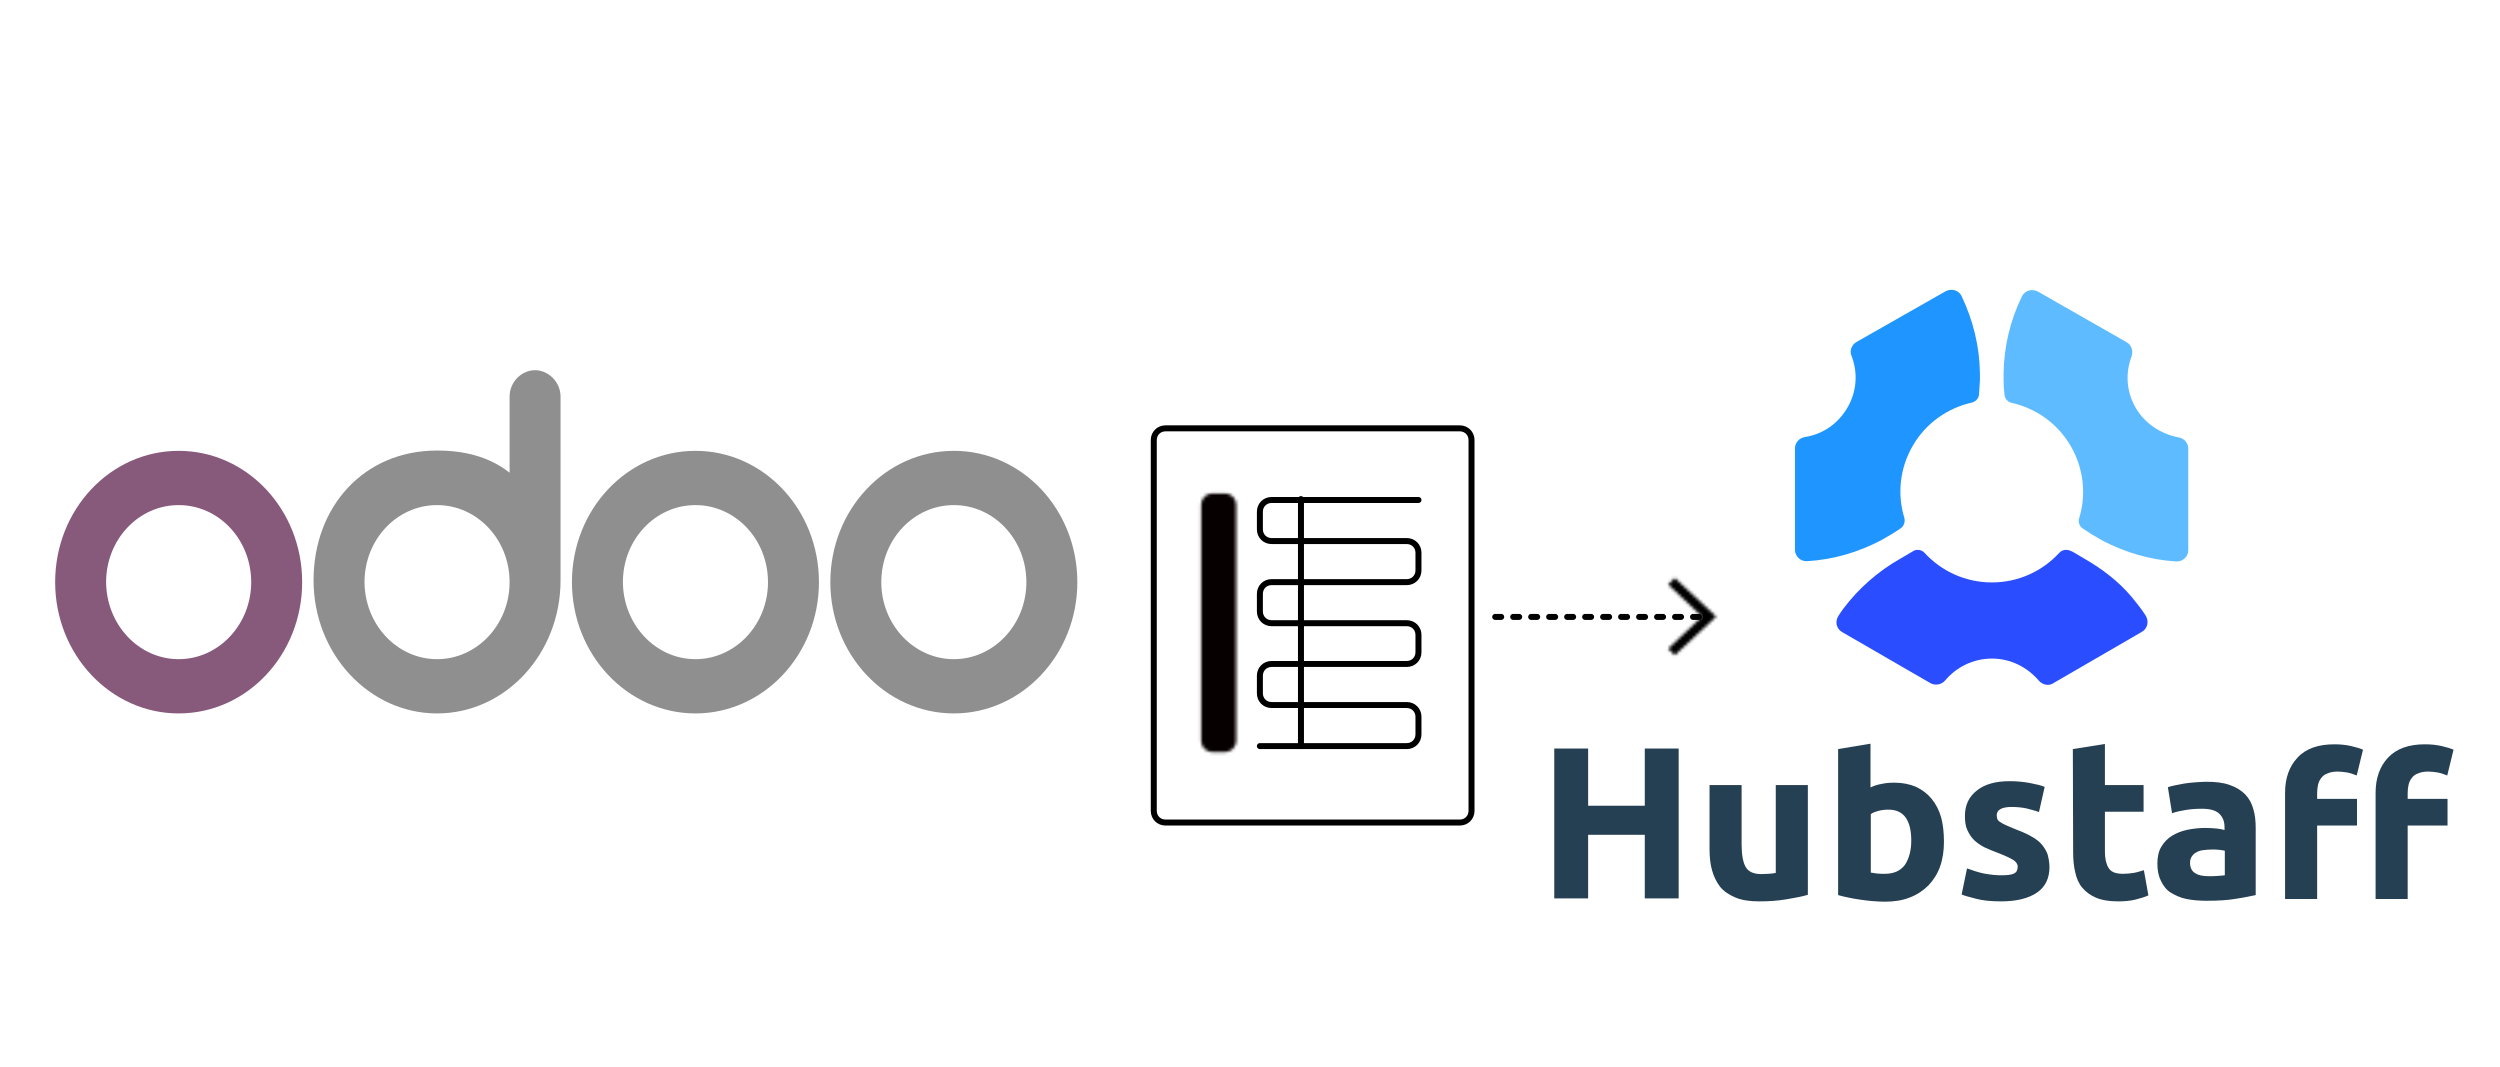
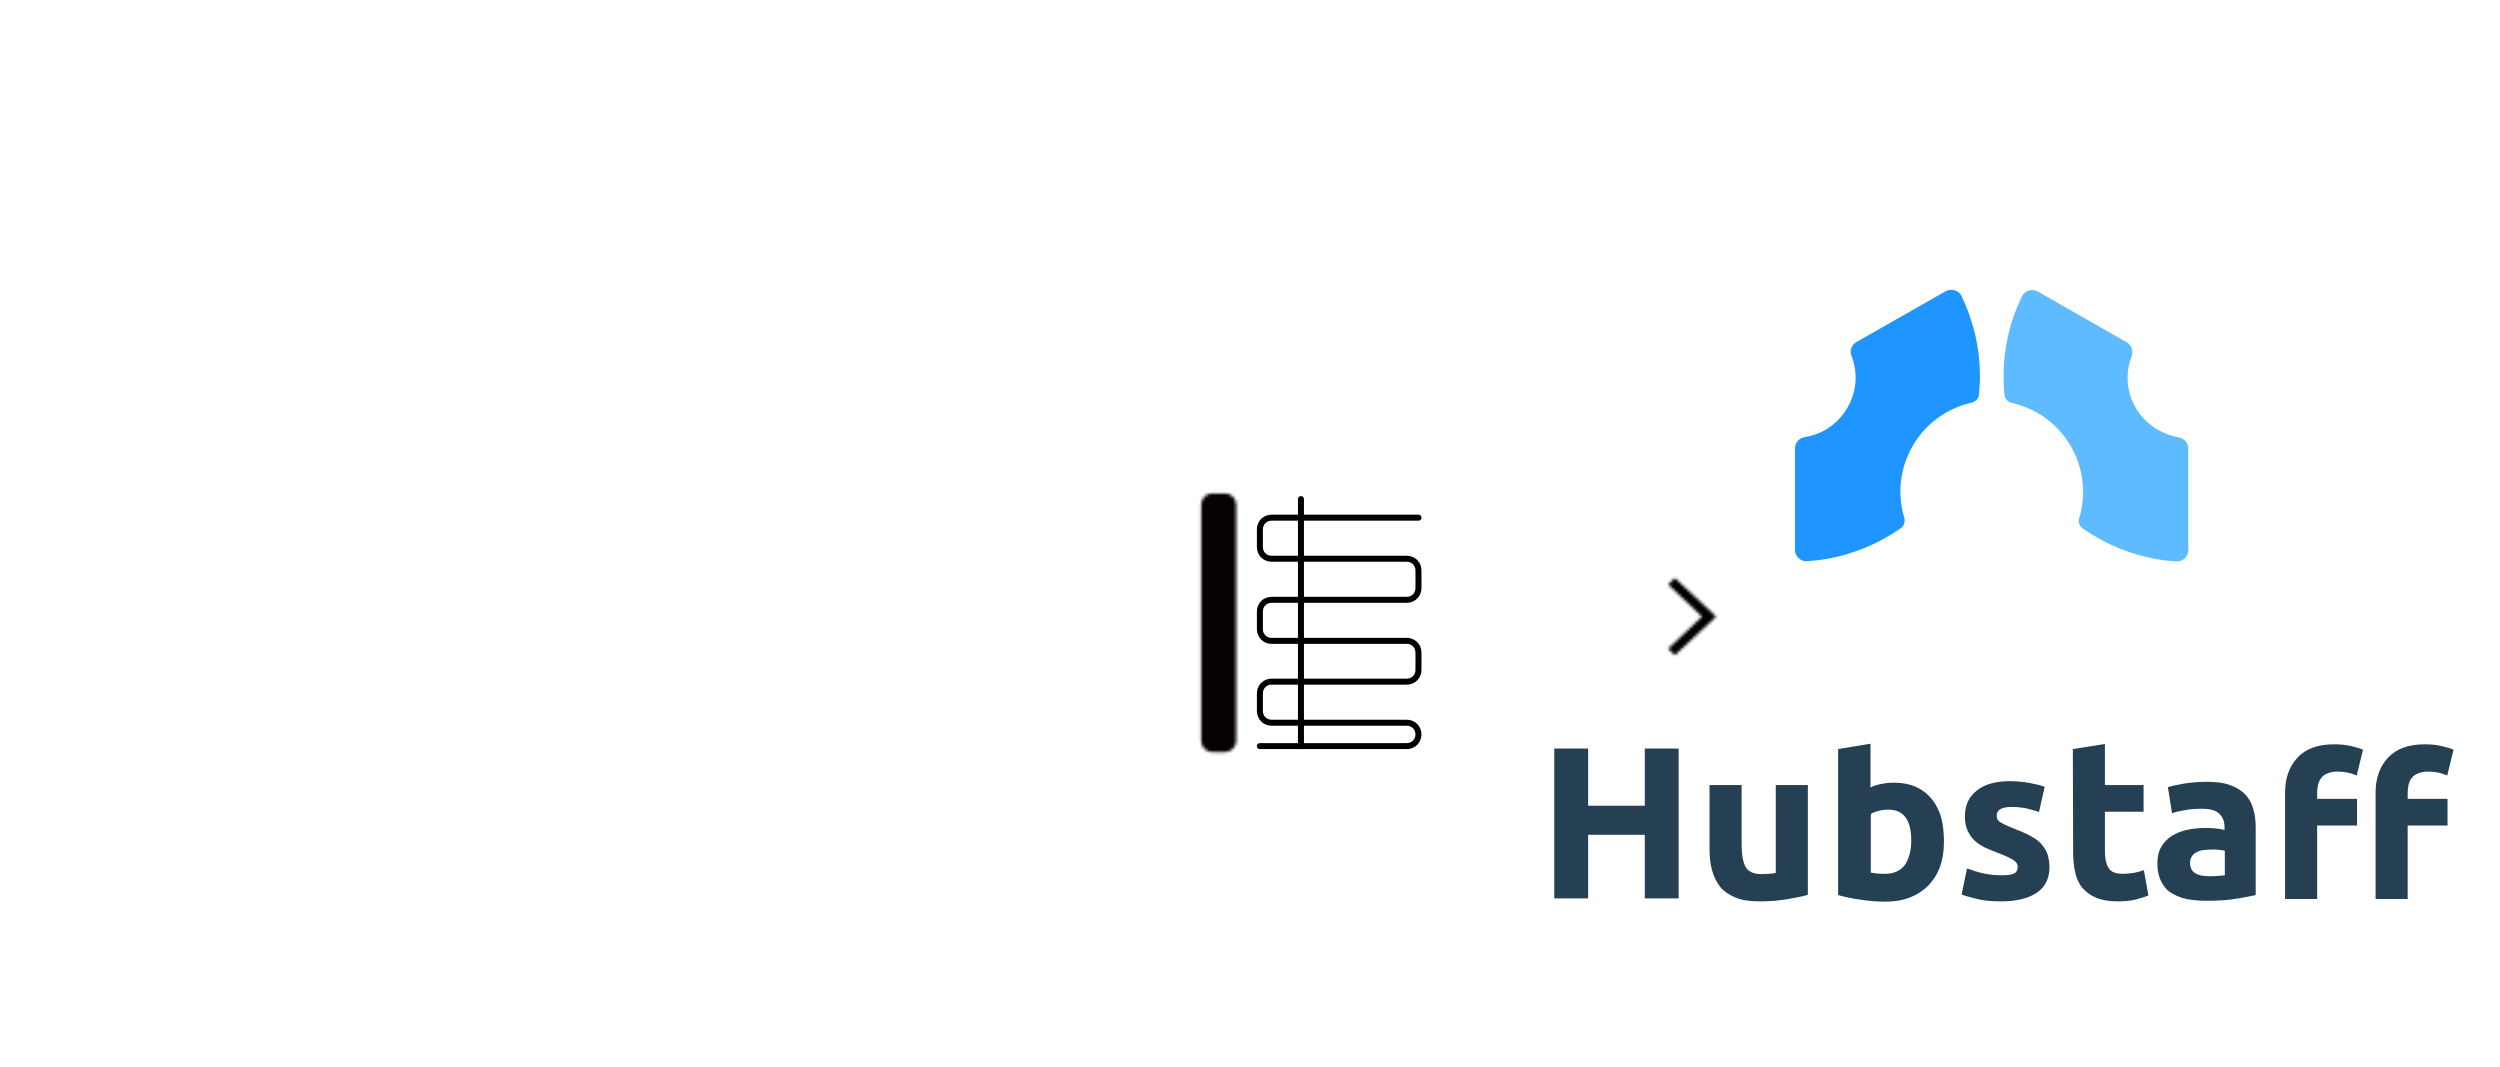
<svg xmlns="http://www.w3.org/2000/svg" version="1.1" id="Layer_1" x="0px" y="0px" viewBox="-88 381.9 834 356" enable-background="new -88 381.9 834 356" xml:space="preserve">
  <g>
    <path fill="none" stroke="#000000" stroke-width="2" stroke-linecap="round" stroke-linejoin="round" d="M346,548.4v82.4" />
    <g transform="translate(9 39)">
      <defs>
        <filter id="Adobe_OpacityMaskFilter" filterUnits="userSpaceOnUse" x="293.8" y="497.6" width="31.5" height="106">
          <feColorMatrix type="matrix" values="1 0 0 0 0  0 1 0 0 0  0 0 1 0 0  0 0 0 1 0" />
        </filter>
      </defs>
      <mask maskUnits="userSpaceOnUse" x="293.8" y="497.6" width="31.5" height="106" id="b">
        <g filter="url(#Adobe_OpacityMaskFilter)">
          <path id="a" fill="#FFFFFF" d="M315.4,589.9c0,2.2-1.7,3.9-3.9,3.9h-3.9c-2.2,0-3.9-1.7-3.9-3.9v-78.5c0-2.2,1.7-3.9,3.9-3.9      h3.9c2.2,0,3.9,1.7,3.9,3.9V589.9z" />
        </g>
      </mask>
      <path mask="url(#b)" fill="#070000" d="M293.8,603.6h31.5v-106h-31.5L293.8,603.6L293.8,603.6z" />
    </g>
    <g>
-       <path fill="none" stroke="#000000" stroke-width="2" stroke-linecap="round" stroke-linejoin="round" d="M402.9,528.7    c0-2.2-1.7-3.9-3.9-3.9h-98.2c-2.2,0-3.9,1.7-3.9,3.9v123.7c0,2.2,1.7,3.9,3.9,3.9H399c2.2,0,3.9-1.7,3.9-3.9V528.7z" />
-       <path fill="none" stroke="#000000" stroke-width="2" stroke-linecap="round" stroke-linejoin="round" d="M332.3,630.8h49    c2.2,0,3.9-1.7,3.9-3.9V621c0-2.2-1.7-3.9-3.9-3.9h-45.1c-2.2,0-3.9-1.7-3.9-3.9v-5.9c0-2.2,1.7-3.9,3.9-3.9h45.1    c2.2,0,3.9-1.7,3.9-3.9v-5.8c0-2.2-1.7-3.9-3.9-3.9h-45.1c-2.2,0-3.9-1.7-3.9-3.9v-5.9c0-2.2,1.7-3.9,3.9-3.9h45.1    c2.2,0,3.9-1.7,3.9-3.9v-5.9c0-2.2-1.7-3.9-3.9-3.9h-45.1c-2.2,0-3.9-1.7-3.9-3.9v-5.9c0-2.2,1.7-3.9,3.9-3.9h49" />
-       <path fill="none" stroke="#000000" stroke-width="2" stroke-linecap="round" stroke-linejoin="round" stroke-dasharray="2,4" d="    M410.8,587.7h70.7" />
+       <path fill="none" stroke="#000000" stroke-width="2" stroke-linecap="round" stroke-linejoin="round" d="M332.3,630.8h49    c2.2,0,3.9-1.7,3.9-3.9c0-2.2-1.7-3.9-3.9-3.9h-45.1c-2.2,0-3.9-1.7-3.9-3.9v-5.9c0-2.2,1.7-3.9,3.9-3.9h45.1    c2.2,0,3.9-1.7,3.9-3.9v-5.8c0-2.2-1.7-3.9-3.9-3.9h-45.1c-2.2,0-3.9-1.7-3.9-3.9v-5.9c0-2.2,1.7-3.9,3.9-3.9h45.1    c2.2,0,3.9-1.7,3.9-3.9v-5.9c0-2.2-1.7-3.9-3.9-3.9h-45.1c-2.2,0-3.9-1.7-3.9-3.9v-5.9c0-2.2,1.7-3.9,3.9-3.9h49" />
    </g>
    <g transform="translate(88 53)">
      <defs>
        <filter id="Adobe_OpacityMaskFilter_1_" filterUnits="userSpaceOnUse" x="370.7" y="512.2" width="35.5" height="45.1">
          <feColorMatrix type="matrix" values="1 0 0 0 0  0 1 0 0 0  0 0 1 0 0  0 0 0 1 0" />
        </filter>
      </defs>
      <mask maskUnits="userSpaceOnUse" x="370.7" y="512.2" width="35.5" height="45.1" id="d">
        <g filter="url(#Adobe_OpacityMaskFilter_1_)">
          <path id="c" fill="#FFFFFF" d="M382.7,547.5l-2.2-2.2l11.3-10.7l-11.3-10.7l2.2-2.2l13.8,12.9L382.7,547.5z" />
        </g>
      </mask>
      <path mask="url(#d)" d="M370.7,557.3h35.5v-45.1h-35.5V557.3z" />
    </g>
  </g>
  <path fill="#253F53" d="M460.7,631.6h11.3v50h-11.3v-21.2h-18.9v21.2h-11.3v-50h11.3v19.1h18.9V631.6z M515.1,680.4  c-1.9,0.6-4.2,1-7.1,1.5c-2.9,0.5-5.9,0.7-9.1,0.7c-3.2,0-5.9-0.4-8-1.3c-2.1-0.9-3.9-2.1-5.1-3.6c-1.2-1.6-2.1-3.4-2.7-5.6  c-0.6-2.2-0.8-4.5-0.8-7.2v-21.1H493v19.9c0,3.4,0.5,6,1.4,7.5c0.9,1.5,2.6,2.3,5.2,2.3c0.8,0,1.6-0.1,2.5-0.1  c0.8-0.1,1.5-0.1,2.3-0.3v-29.3h10.7V680.4z M560.5,662.7c0,3-0.4,5.8-1.3,8.3c-0.9,2.5-2.2,4.5-3.9,6.3c-1.7,1.7-3.8,3.1-6.2,4  c-2.5,1-5.2,1.4-8.4,1.4c-1.4,0-2.8-0.1-4.1-0.2c-1.4-0.1-2.8-0.3-4.2-0.5c-1.3-0.2-2.6-0.4-3.9-0.7c-1.1-0.2-2.2-0.5-3.3-0.8v-48.7  L536,630v14.6c1.2-0.6,2.5-1,3.8-1.2c1.3-0.3,2.7-0.4,4.2-0.4c2.7,0,5.1,0.5,7.2,1.4c2.1,1,3.8,2.3,5.2,4c1.4,1.7,2.5,3.8,3.2,6.3  C560.2,657,560.5,659.7,560.5,662.7 M549.6,662.4c0-6.9-2.5-10.4-7.6-10.4c-1.1,0-2.2,0.1-3.3,0.4c-1.1,0.3-2,0.6-2.6,1.1V673  c0.6,0.1,1.2,0.2,2,0.3c0.8,0.1,1.7,0.1,2.7,0.1c3,0,5.2-1,6.7-3C548.8,668.4,549.6,665.7,549.6,662.4 M579.7,673.9  c2,0,3.4-0.2,4.2-0.6c0.8-0.4,1.2-1.1,1.2-2.3c0-0.9-0.6-1.7-1.6-2.3c-1-0.6-2.7-1.4-4.8-2.2c-1.7-0.6-3.2-1.3-4.6-1.9  c-1.4-0.7-2.5-1.5-3.5-2.4c-1-1-1.7-2.1-2.3-3.4c-0.6-1.3-0.8-2.9-0.8-4.7c0-3.6,1.3-6.4,4-8.5c2.6-2.1,6.3-3.1,10.9-3.1  c2.3,0,4.5,0.2,6.7,0.6c2.1,0.4,3.8,0.8,5,1.3l-1.9,8.4c-1.3-0.5-2.7-0.8-4.1-1.2c-1.4-0.3-3.1-0.5-5-0.5c-3.4,0-5,1-5,2.8  c0,0.4,0.1,0.8,0.2,1.2c0.1,0.3,0.4,0.7,0.9,1c0.4,0.3,1,0.6,1.8,1c0.8,0.3,1.7,0.8,2.8,1.2c2.3,0.9,4.3,1.7,5.8,2.6  c1.5,0.8,2.8,1.8,3.6,2.8s1.5,2.1,1.9,3.3c0.3,1.2,0.6,2.6,0.6,4.2c0,3.7-1.4,6.6-4.2,8.5s-6.8,2.9-12,2.9c-3.4,0-6.2-0.3-8.4-0.9  c-2.3-0.6-3.8-1-4.7-1.4l1.8-8.7c1.9,0.7,3.7,1.3,5.6,1.7C576,673.7,577.8,673.9,579.7,673.9 M603.5,631.8l10.7-1.7v13.7h12.9v8.9  h-12.9V666c0,2.3,0.4,4.1,1.2,5.4c0.8,1.4,2.4,2,4.8,2c1.2,0,2.3-0.1,3.6-0.3c1.2-0.2,2.3-0.6,3.4-0.9l1.5,8.4  c-1.3,0.6-2.8,1-4.3,1.4c-1.6,0.4-3.5,0.6-5.8,0.6c-3,0-5.4-0.4-7.3-1.2c-1.9-0.8-3.4-1.9-4.6-3.3c-1.2-1.4-2-3.2-2.4-5.2  c-0.5-2-0.7-4.3-0.7-6.7L603.5,631.8L603.5,631.8z M648,642.7c3.2,0,5.8,0.3,7.9,1.1c2.1,0.7,3.8,1.8,5.1,3.1c1.3,1.4,2.2,3,2.7,4.9  c0.6,1.9,0.8,4.1,0.8,6.4v22.3c-1.5,0.3-3.7,0.8-6.4,1.2c-2.8,0.5-6.1,0.7-10,0.7c-2.5,0-4.7-0.2-6.7-0.6c-2-0.4-3.7-1.2-5.2-2.1  s-2.5-2.3-3.3-3.9c-0.8-1.6-1.2-3.5-1.2-5.8c0-2.2,0.4-4.1,1.3-5.6c0.9-1.5,2.1-2.8,3.6-3.7c1.5-0.9,3.2-1.6,5.2-2  c2-0.4,4-0.6,6-0.6c1.4,0,2.6,0.1,3.7,0.2s2,0.3,2.6,0.5v-1c0-1.9-0.6-3.3-1.7-4.4c-1.1-1.1-3-1.7-5.8-1.7c-1.9,0-3.6,0.1-5.4,0.4  c-1.8,0.3-3.3,0.6-4.6,1.1l-1.4-8.7c0.6-0.2,1.4-0.4,2.3-0.6c1-0.2,2-0.4,3.1-0.6c1.2-0.2,2.3-0.3,3.5-0.4  C645.6,642.8,646.8,642.7,648,642.7 M648.9,674.2c1,0,2.1,0,3-0.1c1-0.1,1.7-0.1,2.3-0.2v-8.2c-0.4-0.1-1.1-0.2-1.9-0.3  c-0.8-0.1-1.6-0.1-2.4-0.1c-1,0-2,0.1-2.8,0.2c-0.9,0.1-1.7,0.3-2.3,0.7c-0.7,0.3-1.2,0.8-1.6,1.4c-0.4,0.6-0.6,1.3-0.6,2.1  c0,1.7,0.6,2.8,1.7,3.5C645.4,673.9,646.9,674.2,648.9,674.2 M690.8,630.2c2,0,3.9,0.2,5.6,0.6c1.7,0.4,3,0.8,3.9,1.2l-2.1,8.6  c-1-0.4-2.1-0.8-3.2-1c-1.1-0.2-2.2-0.3-3.2-0.3c-1.3,0-2.4,0.2-3.3,0.6c-0.9,0.3-1.6,0.8-2.1,1.5c-0.5,0.6-0.9,1.4-1.1,2.3  c-0.2,0.9-0.3,1.8-0.3,2.8v1.9h13.3v8.9h-13.3v24.5h-10.7v-35.4c0-4.9,1.4-8.8,4.1-11.7C681.2,631.6,685.4,630.2,690.8,630.2   M721,630.2c2,0,3.9,0.2,5.6,0.6c1.7,0.4,3,0.8,3.9,1.2l-2.1,8.6c-1-0.4-2.1-0.8-3.2-1c-1.1-0.2-2.2-0.3-3.2-0.3  c-1.3,0-2.4,0.2-3.3,0.6c-0.9,0.3-1.6,0.8-2.1,1.5c-0.5,0.6-0.9,1.4-1.1,2.3c-0.2,0.9-0.3,1.8-0.3,2.8v1.9h13.3v8.9h-13.3v24.5  h-10.7v-35.4c0-4.9,1.4-8.8,4.1-11.7C711.5,631.6,715.6,630.2,721,630.2" />
  <g>
-     <path fill="#294DFF" d="M526.6,592.8l29.4,17c1.6,0.9,3.7,0.5,4.9-0.9c3.7-4.4,9.3-7.3,15.6-7.3s11.8,2.9,15.6,7.3   c1.2,1.4,3.3,2,4.9,0.9l29.5-17.1c2-1.1,2.5-3.7,1.2-5.6c-1.4-2.2-3-4.1-4.6-6.1c-4.4-5.2-9.8-9.3-15.7-12.7l-3.9-2.3l-0.2-0.1   c-0.2-0.1-0.4-0.2-0.7-0.3c-1.2-0.5-2.7-0.3-3.6,0.7c-5.6,6.1-13.6,9.9-22.5,9.9c-8.9,0-16.9-3.8-22.5-9.9c-0.9-1-2.4-1.2-3.5-0.7   l0,0l-4.6,2.7c-7.4,4.2-13.9,9.9-19,16.7c-0.5,0.7-1,1.4-1.5,2.2C524,589.2,524.6,591.7,526.6,592.8" />
    <path fill="#1F95FF" d="M531.3,496c-1.6,0.9-2.4,3-1.6,4.7c2.1,5.5,1.8,11.7-1.4,17.2c-3.2,5.5-8.4,8.9-14.2,9.8   c-1.9,0.3-3.3,1.9-3.3,3.8v33.8c0,2.2,1.9,4,4.1,3.8c8.7-0.5,17.1-3,24.7-7l3.6-2.1c0.9-0.6,2-1.2,2.9-1.9c1.1-0.7,1.5-2.2,1.2-3.4   c-2.4-7.8-1.6-16.5,2.8-24.1c4.4-7.6,11.7-12.6,19.7-14.4c1.2-0.3,2.3-1.3,2.4-2.7c0.1-1.5,0.2-3.1,0.3-4.7v-2.4   c-0.1-8.9-2.3-17.7-6.1-25.7c-0.9-2-3.5-2.7-5.4-1.6L531.3,496z" />
    <path fill="#5FBBFF" d="M624.5,518c-3.2-5.5-3.5-11.7-1.4-17.2c0.6-1.8,0-3.8-1.6-4.7l-29.6-16.9c-2-1.1-4.4-0.4-5.4,1.6   c-3.9,8-6,16.8-6.1,25.7v2.4c0,1.5,0.1,3.1,0.3,4.7c0.1,1.3,1.1,2.4,2.4,2.7c8,1.8,15.2,6.7,19.7,14.4c4.4,7.6,5.2,16.4,2.8,24.1   c-0.4,1.2,0.1,2.7,1.2,3.4c0.9,0.6,1.9,1.2,2.9,1.9l3.6,2.1c7.6,4,16.1,6.5,24.7,7c2.2,0.1,4-1.6,4-3.8v-33.8   c0-1.9-1.3-3.5-3.3-3.8C633,526.7,627.6,523.3,624.5,518" />
  </g>
  <g>
-     <path fill="#8F8F8F" d="M230.2,619.9c-22.7,0-41.2-19.6-41.2-43.8c0-24.2,18.4-43.8,41.2-43.8s41.2,19.6,41.2,43.8   C271.4,600.3,252.9,619.9,230.2,619.9z M230.2,601.8c13.3,0,24.2-11.5,24.2-25.7c0-14.2-10.8-25.7-24.2-25.7S206,561.9,206,576.1   C206,590.3,216.9,601.8,230.2,601.8z M144,619.9c-22.7,0-41.2-19.6-41.2-43.8c0-24.2,18.4-43.8,41.2-43.8s41.2,19.6,41.2,43.8   C185.2,600.3,166.7,619.9,144,619.9z M144,601.8c13.3,0,24.2-11.5,24.2-25.7c0-14.2-10.8-25.7-24.2-25.7s-24.2,11.5-24.2,25.7   C119.9,590.3,130.7,601.8,144,601.8z M99,575.5c0,24.5-18.4,44.4-41.2,44.4c-22.7,0-41.2-19.9-41.2-44.4   c0-24.5,16.7-43.3,41.2-43.3c9,0,17.4,2,24.2,7.4l0-25.4c0-4.9,4-8.8,8.5-8.8c4.5,0,8.5,4,8.5,8.8V575.5z M57.8,601.8   c13.3,0,24.2-11.5,24.2-25.7c0-14.2-10.8-25.7-24.2-25.7s-24.2,11.5-24.2,25.7C33.7,590.3,44.5,601.8,57.8,601.8z" />
-     <path fill="#875A7B" d="M-28.4,619.9c-22.7,0-41.2-19.6-41.2-43.8c0-24.2,18.4-43.8,41.2-43.8s41.2,19.6,41.2,43.8   C12.8,600.3-5.6,619.9-28.4,619.9z M-28.4,601.8c13.3,0,24.2-11.5,24.2-25.7c0-14.2-10.8-25.7-24.2-25.7s-24.2,11.5-24.2,25.7   C-52.5,590.3-41.7,601.8-28.4,601.8z" />
-   </g>
+     </g>
</svg>